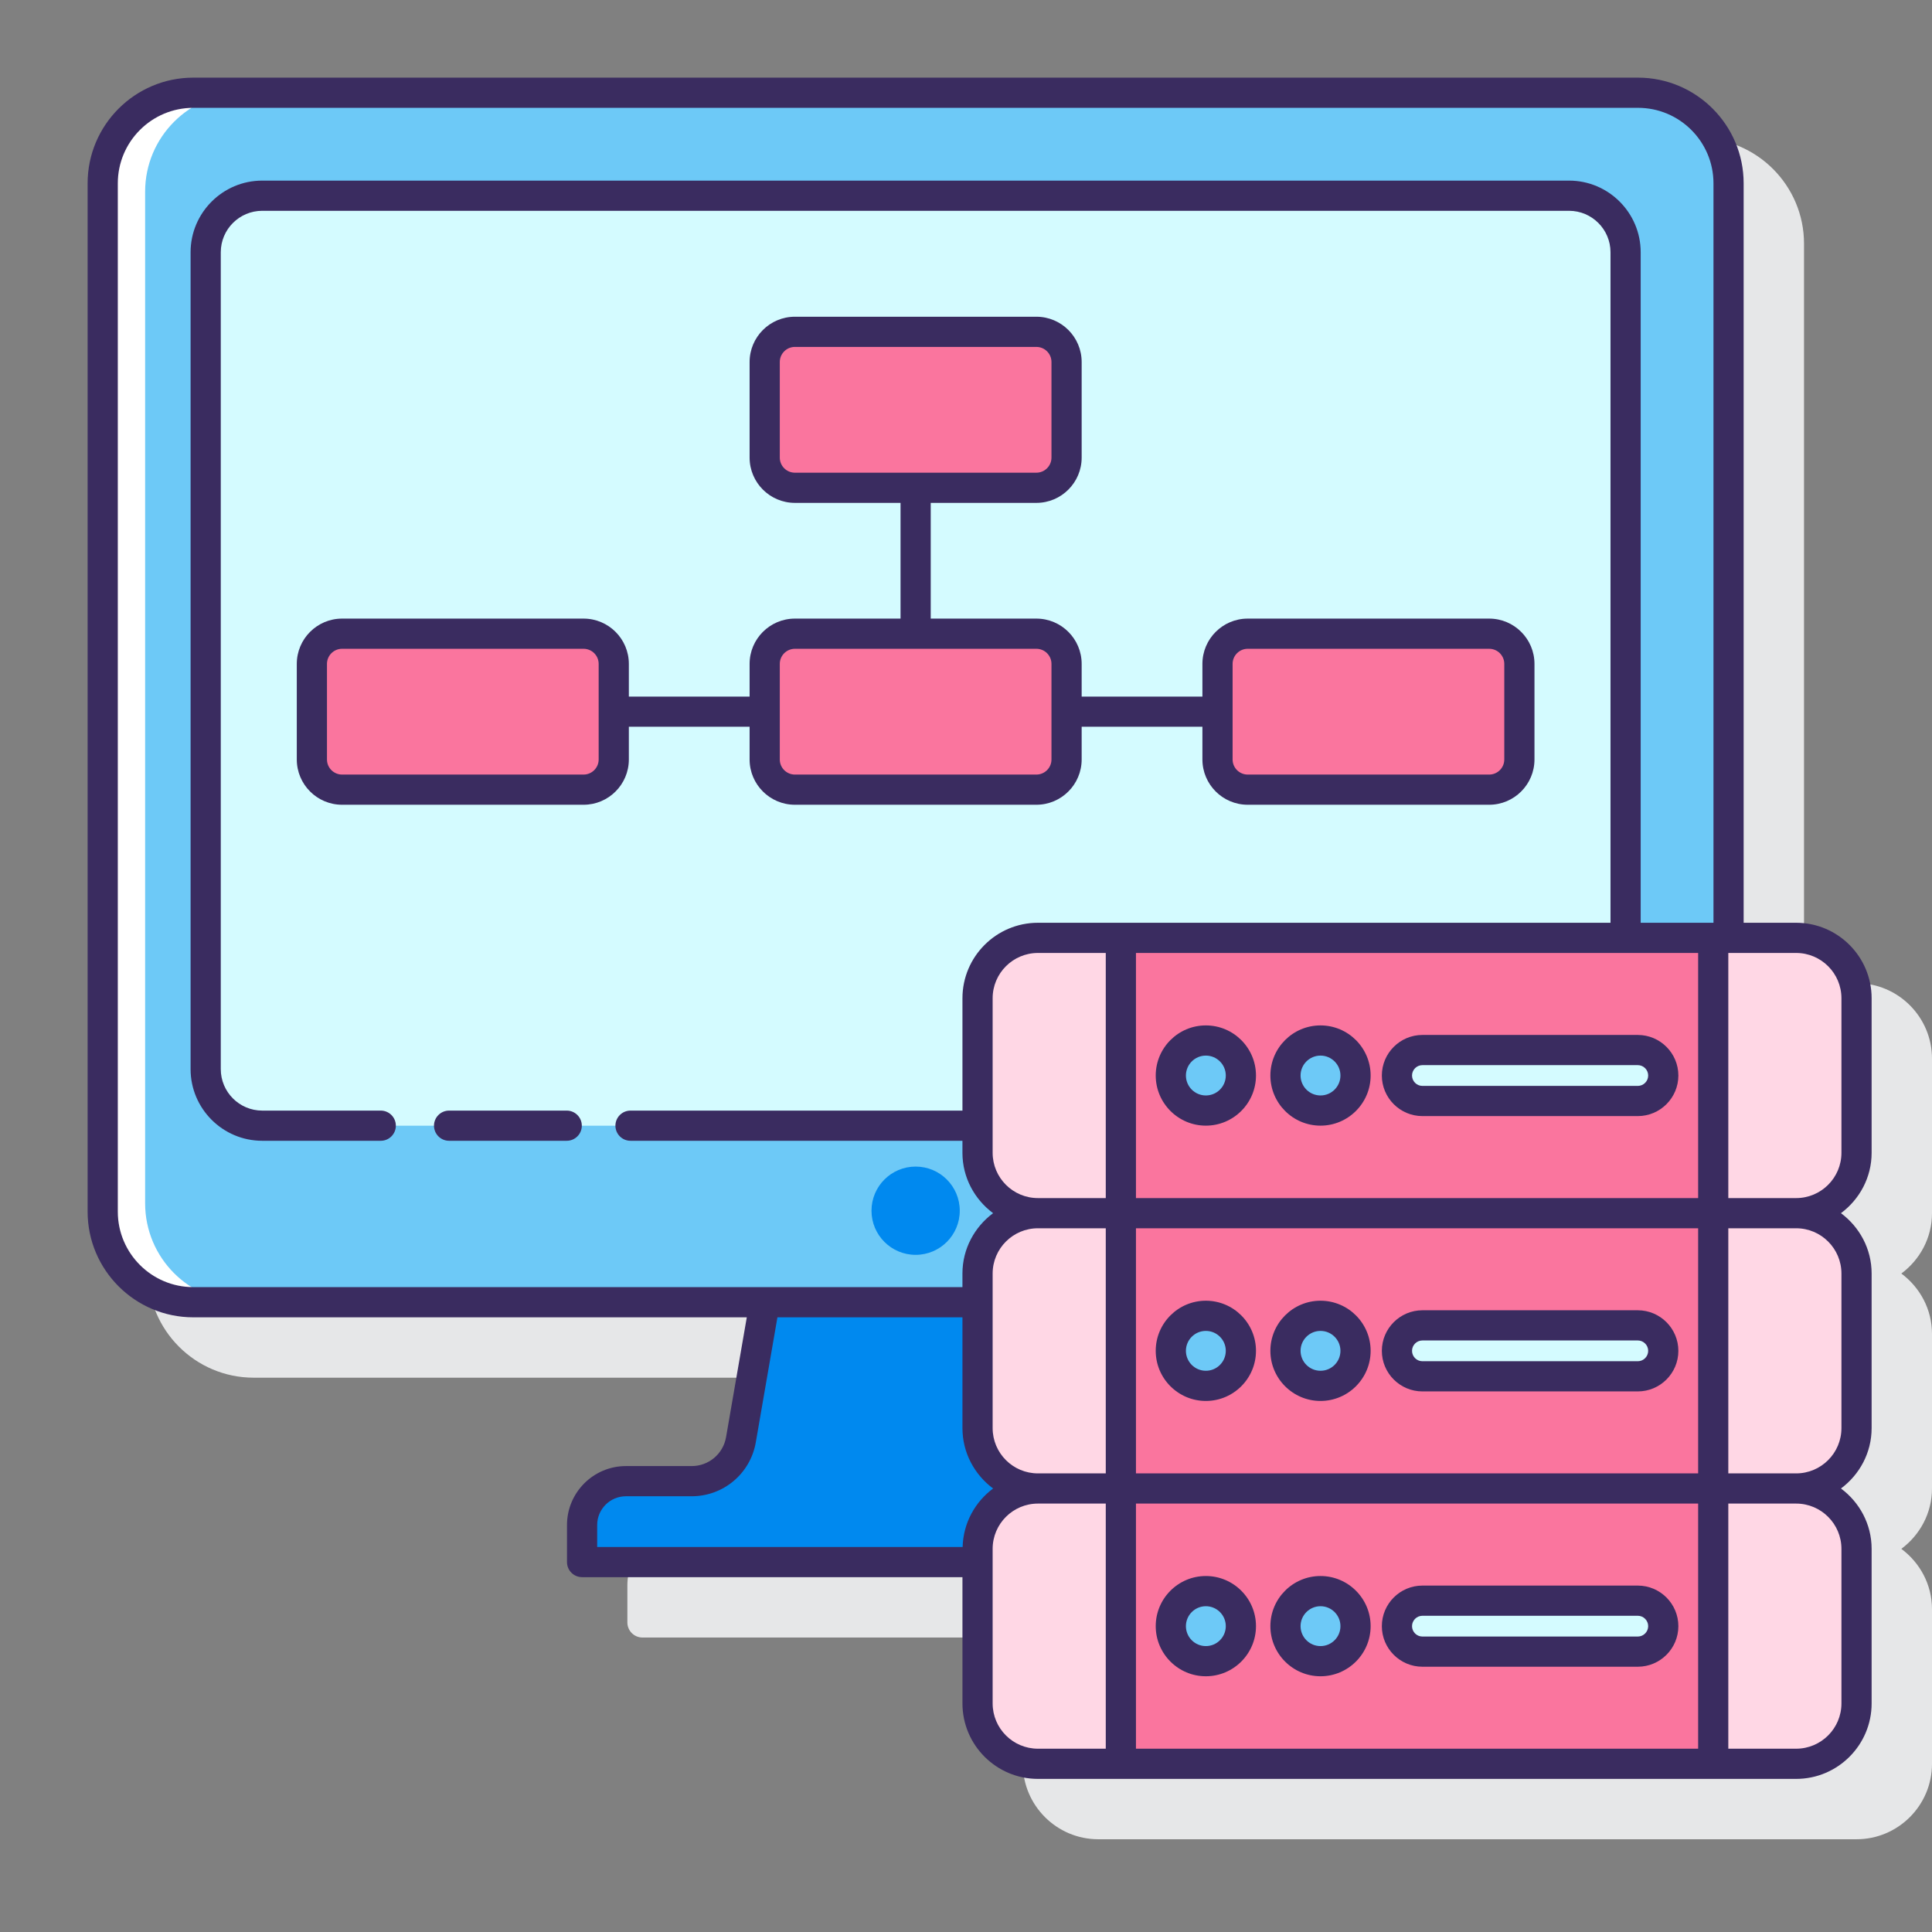
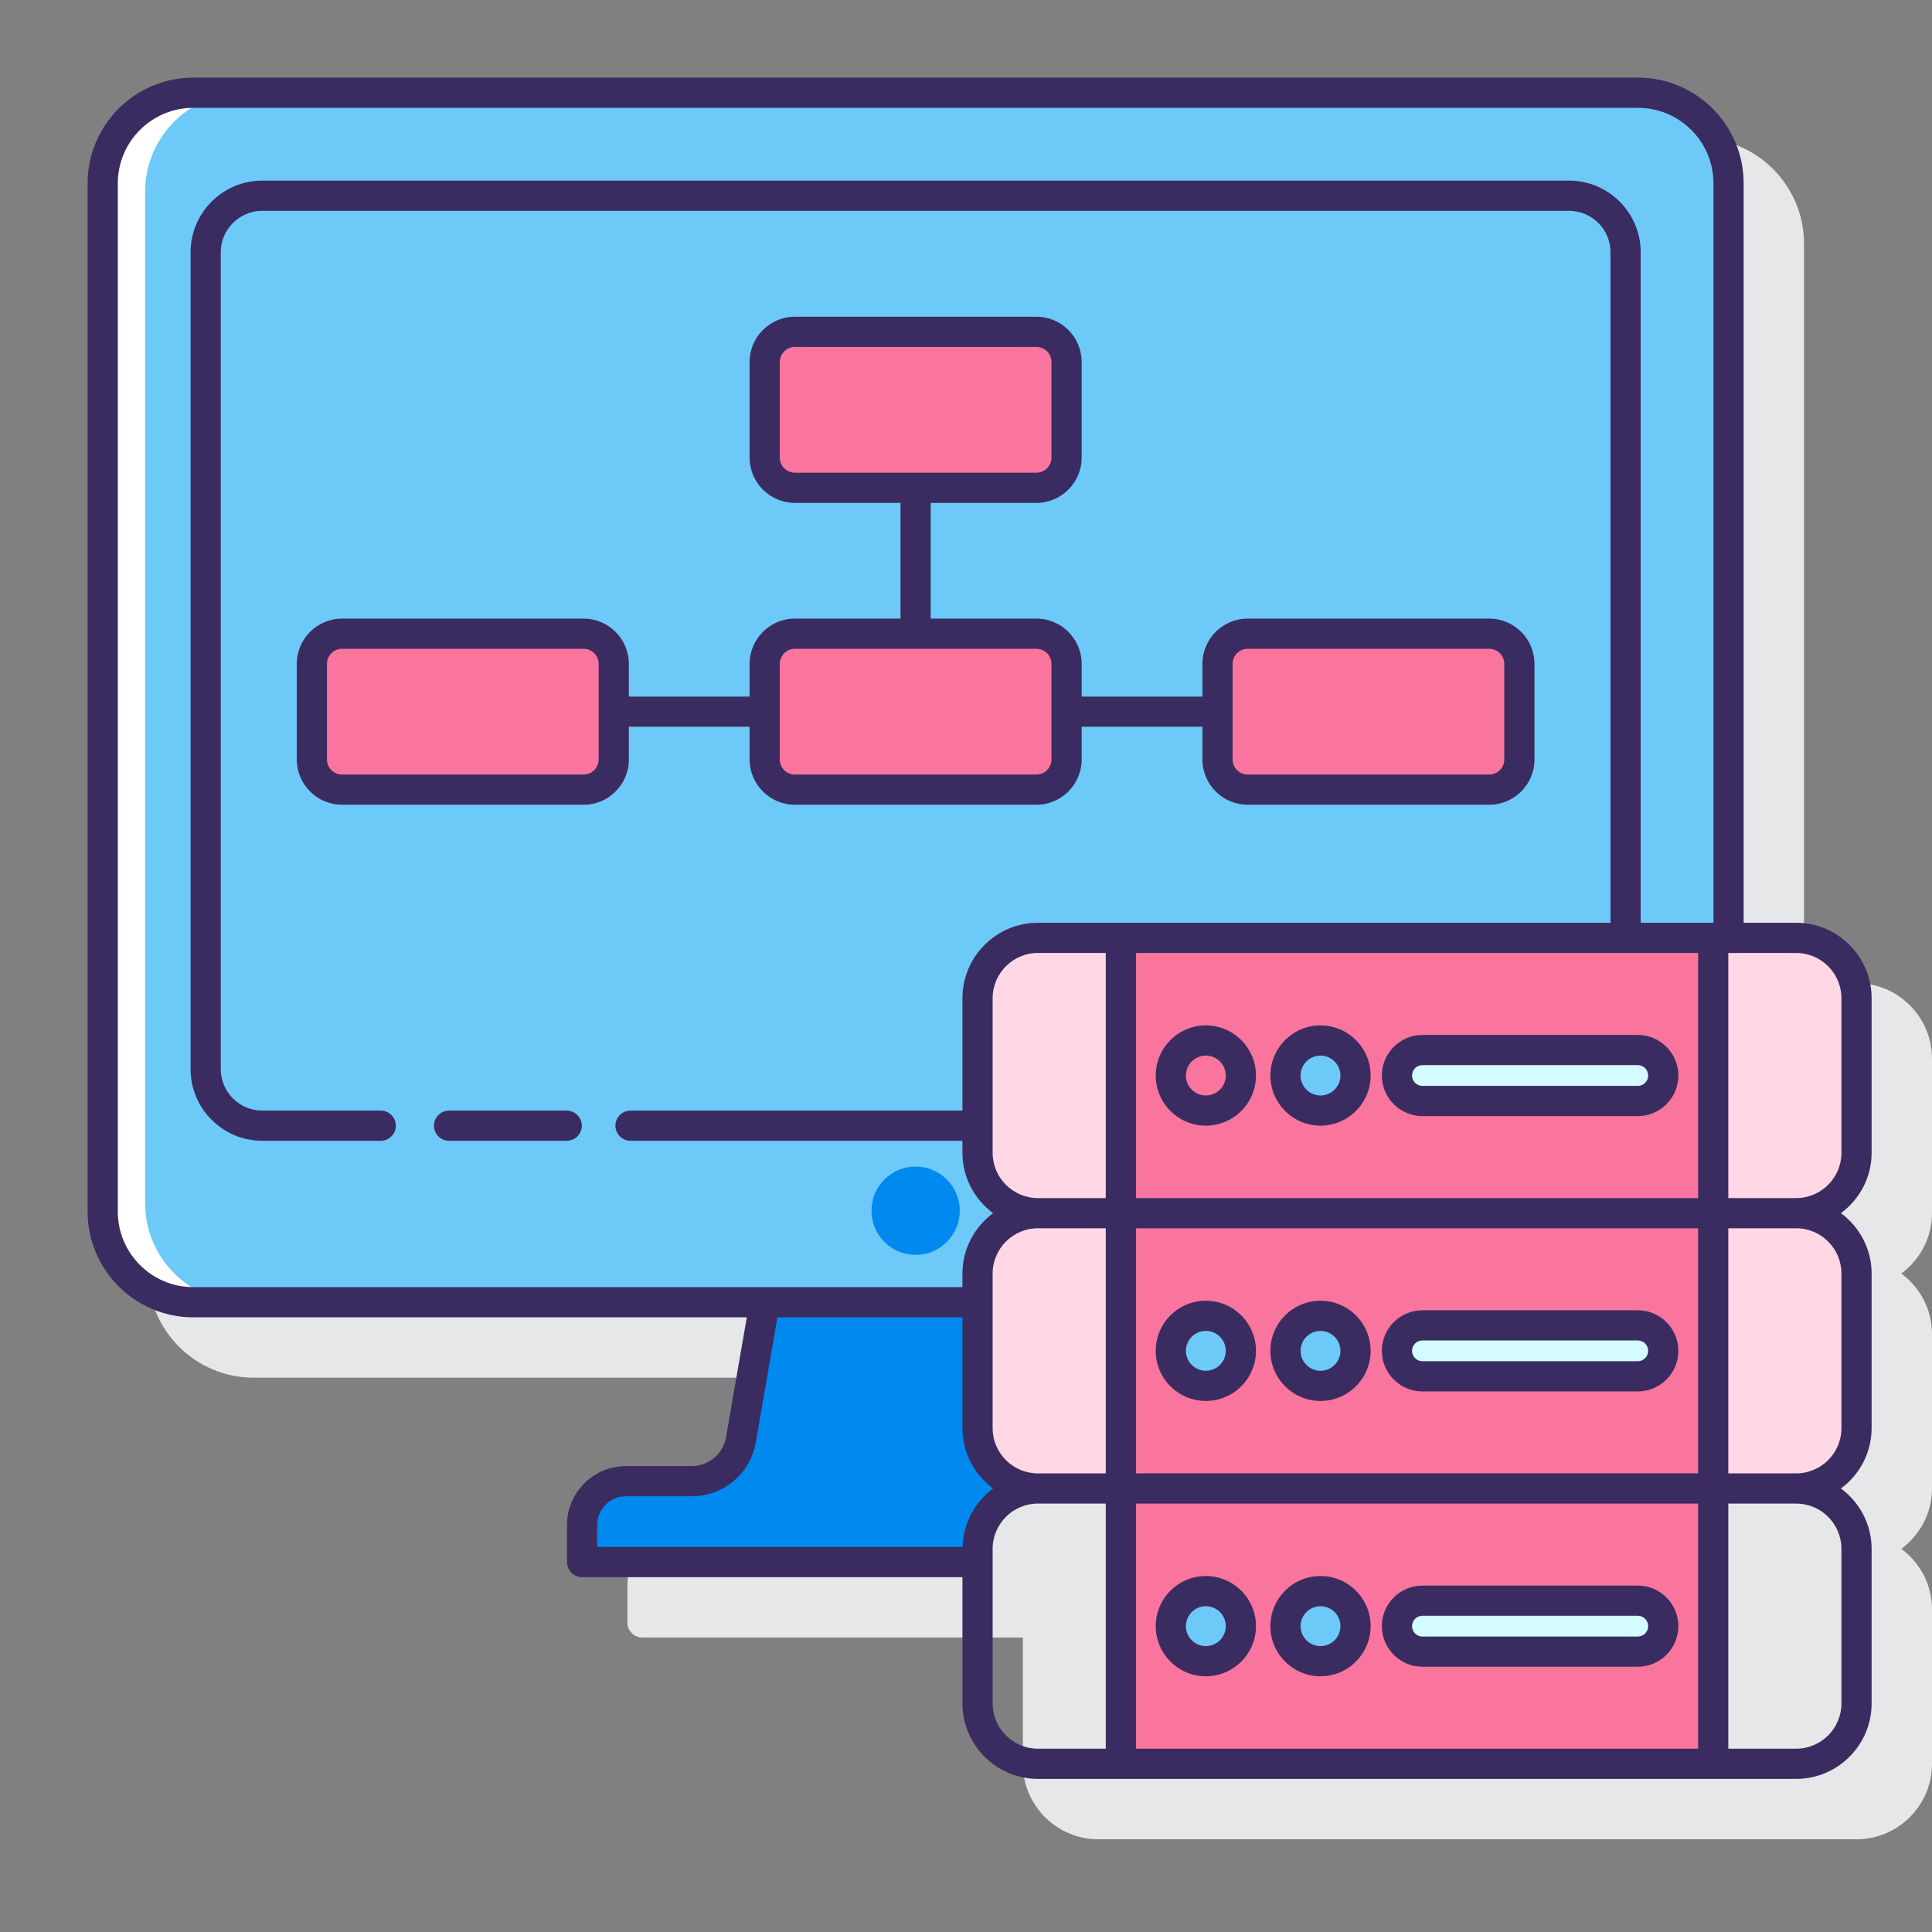
<svg xmlns="http://www.w3.org/2000/svg" id="Layer_1" x="0px" y="0px" viewBox="0 0 128 128" xml:space="preserve">
  <rect x="0" y="0" width="128" height="128" fill="#808080" stroke="none" />
  <g>
    <path fill="#E6E7E8" d="M128,80.376V70.137c0-2.757-2.243-5-5-5h-3.479V16.143c0-3.859-3.14-7-7-7H16.805c-3.86,0-7,3.141-7,7  v68.132c0,3.859,3.14,7,7,7h36.672l-1.374,7.939c-0.192,1.11-1.149,1.916-2.277,1.916h-4.357c-2.152,0-3.904,1.751-3.904,3.904  v2.456c0,0.553,0.448,1,1,1h25.2v8.365c0,2.757,2.243,5,5,5H123c2.757,0,5-2.243,5-5v-10.24c0-1.641-0.806-3.088-2.031-4  c1.225-0.912,2.031-2.359,2.031-4v-10.24c0-1.641-0.806-3.088-2.031-4C127.194,83.464,128,82.017,128,80.376z" />
    <g>
      <g>
        <g>
          <g>
            <path fill="#6DC9F7" d="M64.765,84.376c0-2.209,1.791-4,4-4c-2.209,0-4-1.791-4-4v-10.24c0-2.209,1.791-4,4-4h45.757V12.144      c0-3.314-2.686-6-6-6H12.805c-3.314,0-6,2.686-6,6v68.131c0,3.314,2.686,6,6,6h51.96V84.376z" />
            <path fill="#FFFFFF" d="M12.805,6.144h3.367c-3.621,0-6.557,2.936-6.557,6.557v67.018c0,3.621,2.936,6.557,6.557,6.557h-3.367      c-3.314,0-6-2.686-6-6V12.144C6.805,8.83,9.491,6.144,12.805,6.144z" />
-             <path fill="#D4FBFF" d="M64.765,66.136c0-2.209,1.791-4,4-4h38.935V16.966c0-2.209-1.791-4-4-4H17.627c-2.209,0-4,1.791-4,4      V70.58c0,2.209,1.791,4,4,4h47.138V66.136z" />
            <g>
              <path fill="#FA759E" d="M68.663,32.317h-16c-1.105,0-2-0.895-2-2v-6.333c0-1.105,0.895-2,2-2h16c1.105,0,2,0.895,2,2v6.333       C70.663,31.422,69.768,32.317,68.663,32.317z" />
              <path fill="#FA759E" d="M68.663,52.317h-16c-1.105,0-2-0.895-2-2v-6.333c0-1.105,0.895-2,2-2h16c1.105,0,2,0.895,2,2v6.333       C70.663,51.422,69.768,52.317,68.663,52.317z" />
              <path fill="#FA759E" d="M38.663,52.317h-16c-1.105,0-2-0.895-2-2v-6.333c0-1.105,0.895-2,2-2h16c1.105,0,2,0.895,2,2v6.333       C40.663,51.422,39.767,52.317,38.663,52.317z" />
              <path fill="#FA759E" d="M98.663,52.317h-16c-1.105,0-2-0.895-2-2v-6.333c0-1.105,0.895-2,2-2h16c1.105,0,2,0.895,2,2v6.333       C100.663,51.422,99.768,52.317,98.663,52.317z" />
            </g>
            <path fill="#0089EF" d="M64.765,102.616c0-2.209,1.791-4,4-4c-2.209,0-4-1.791-4-4v-8.341h-14.1l-1.576,9.11      c-0.275,1.587-1.652,2.746-3.263,2.746h-4.357c-1.604,0-2.904,1.3-2.904,2.904v2.456h26.2V102.616z" />
            <circle fill="#0089EF" cx="60.663" cy="80.213" r="2.924" />
          </g>
        </g>
      </g>
      <g>
        <g>
-           <path fill="#FFD7E5" d="M119,116.856H68.765c-2.209,0-4-1.791-4-4v-10.24c0-2.209,1.791-4,4-4H119c2.209,0,4,1.791,4,4v10.24     C123,115.065,121.209,116.856,119,116.856z" />
          <rect x="74.26" y="98.616" fill="#FA759E" width="39.245" height="18.24" />
          <g>
            <circle fill="#6DC9F7" cx="79.891" cy="107.736" r="2.321" />
            <circle fill="#6DC9F7" cx="87.487" cy="107.736" r="2.321" />
            <path fill="#D4FBFF" d="M108.507,109.424H94.239c-0.932,0-1.688-0.756-1.688-1.688v0c0-0.932,0.756-1.688,1.688-1.688h14.269      c0.932,0,1.688,0.756,1.688,1.688v0C110.195,108.669,109.44,109.424,108.507,109.424z" />
          </g>
        </g>
        <g>
          <path fill="#FFD7E5" d="M119,98.616H68.765c-2.209,0-4-1.791-4-4v-10.24c0-2.209,1.791-4,4-4H119c2.209,0,4,1.791,4,4v10.24     C123,96.825,121.209,98.616,119,98.616z" />
          <rect x="74.26" y="80.376" fill="#FA759E" width="39.245" height="18.24" />
          <g>
            <circle fill="#6DC9F7" cx="79.891" cy="89.496" r="2.321" />
            <circle fill="#6DC9F7" cx="87.487" cy="89.496" r="2.321" />
            <path fill="#D4FBFF" d="M108.507,91.184H94.239c-0.932,0-1.688-0.756-1.688-1.688v0c0-0.932,0.756-1.688,1.688-1.688h14.269      c0.932,0,1.688,0.756,1.688,1.688v0C110.195,90.429,109.44,91.184,108.507,91.184z" />
          </g>
        </g>
        <g>
          <path fill="#FFD7E5" d="M119,80.376H68.765c-2.209,0-4-1.791-4-4v-10.24c0-2.209,1.791-4,4-4H119c2.209,0,4,1.791,4,4v10.24     C123,78.585,121.209,80.376,119,80.376z" />
          <rect x="74.26" y="62.136" fill="#FA759E" width="39.245" height="18.24" />
          <g>
-             <circle fill="#6DC9F7" cx="79.891" cy="71.256" r="2.321" />
            <circle fill="#6DC9F7" cx="87.487" cy="71.256" r="2.321" />
            <path fill="#D4FBFF" d="M108.507,72.944H94.239c-0.932,0-1.688-0.756-1.688-1.688l0,0c0-0.932,0.756-1.688,1.688-1.688h14.269      c0.932,0,1.688,0.756,1.688,1.688l0,0C110.195,72.188,109.44,72.944,108.507,72.944z" />
          </g>
          <g>
            <path fill="#3A2C60" d="M41.663,50.317V48.15h8v2.167c0,1.654,1.346,3,3,3h16c1.654,0,3-1.346,3-3V48.15h8v2.167      c0,1.654,1.346,3,3,3h16c1.654,0,3-1.346,3-3v-6.333c0-1.654-1.346-3-3-3h-16c-1.654,0-3,1.346-3,3v2.166h-8v-2.166      c0-1.654-1.346-3-3-3h-7v-7.667h7c1.654,0,3-1.346,3-3v-6.333c0-1.654-1.346-3-3-3h-16c-1.654,0-3,1.346-3,3v6.333      c0,1.654,1.346,3,3,3h7v7.667h-7c-1.654,0-3,1.346-3,3v2.166h-8v-2.166c0-1.654-1.346-3-3-3h-16c-1.654,0-3,1.346-3,3v6.333      c0,1.654,1.346,3,3,3h16C40.317,53.317,41.663,51.972,41.663,50.317z M81.663,43.984c0-0.552,0.449-1,1-1h16      c0.551,0,1,0.448,1,1v6.333c0,0.552-0.449,1-1,1h-16c-0.551,0-1-0.448-1-1V43.984z M51.663,30.317v-6.333c0-0.552,0.449-1,1-1      h16c0.551,0,1,0.448,1,1v6.333c0,0.552-0.449,1-1,1h-16C52.112,31.317,51.663,30.869,51.663,30.317z M51.663,43.984      c0-0.552,0.449-1,1-1h16c0.551,0,1,0.448,1,1v6.333c0,0.552-0.449,1-1,1h-16c-0.551,0-1-0.448-1-1V43.984z M39.663,50.317      c0,0.552-0.449,1-1,1h-16c-0.551,0-1-0.448-1-1v-6.333c0-0.552,0.449-1,1-1h16c0.551,0,1,0.448,1,1V50.317z" />
            <path fill="#3A2C60" d="M37.547,73.58h-7.794c-0.552,0-1,0.447-1,1s0.448,1,1,1h7.794c0.552,0,1-0.447,1-1      S38.099,73.58,37.547,73.58z" />
            <path fill="#3A2C60" d="M79.891,104.415c-1.831,0-3.321,1.49-3.321,3.321s1.49,3.321,3.321,3.321s3.321-1.49,3.321-3.321      S81.722,104.415,79.891,104.415z M79.891,109.058c-0.729,0-1.321-0.593-1.321-1.321s0.592-1.321,1.321-1.321      s1.321,0.593,1.321,1.321S80.619,109.058,79.891,109.058z" />
            <path fill="#3A2C60" d="M87.487,104.415c-1.832,0-3.321,1.49-3.321,3.321s1.49,3.321,3.321,3.321      c1.831,0,3.321-1.49,3.321-3.321S89.318,104.415,87.487,104.415z M87.487,109.058c-0.729,0-1.321-0.593-1.321-1.321      s0.593-1.321,1.321-1.321s1.321,0.593,1.321,1.321S88.215,109.058,87.487,109.058z" />
            <path fill="#3A2C60" d="M108.507,105.049H94.239c-1.482,0-2.688,1.206-2.688,2.688c0,1.482,1.206,2.688,2.688,2.688h14.269      c1.482,0,2.688-1.206,2.688-2.688C111.195,106.255,109.989,105.049,108.507,105.049z M108.507,108.425H94.239      c-0.379,0-0.688-0.309-0.688-0.688c0-0.379,0.309-0.688,0.688-0.688h14.269c0.379,0,0.688,0.309,0.688,0.688      C109.195,108.116,108.887,108.425,108.507,108.425z" />
            <path fill="#3A2C60" d="M79.891,86.176c-1.831,0-3.321,1.489-3.321,3.32s1.49,3.321,3.321,3.321s3.321-1.49,3.321-3.321      S81.722,86.176,79.891,86.176z M79.891,90.817c-0.729,0-1.321-0.593-1.321-1.321c0-0.728,0.592-1.32,1.321-1.32      s1.321,0.593,1.321,1.32C81.211,90.225,80.619,90.817,79.891,90.817z" />
            <path fill="#3A2C60" d="M87.487,86.176c-1.832,0-3.321,1.489-3.321,3.32s1.49,3.321,3.321,3.321      c1.831,0,3.321-1.49,3.321-3.321S89.318,86.176,87.487,86.176z M87.487,90.817c-0.729,0-1.321-0.593-1.321-1.321      c0-0.728,0.593-1.32,1.321-1.32s1.321,0.593,1.321,1.32C88.808,90.225,88.215,90.817,87.487,90.817z" />
            <path fill="#3A2C60" d="M108.507,86.809H94.239c-1.482,0-2.688,1.206-2.688,2.688c0,1.482,1.206,2.688,2.688,2.688h14.269      c1.482,0,2.688-1.206,2.688-2.688C111.195,88.015,109.989,86.809,108.507,86.809z M108.507,90.185H94.239      c-0.379,0-0.688-0.309-0.688-0.688c0-0.379,0.309-0.688,0.688-0.688h14.269c0.379,0,0.688,0.309,0.688,0.688      C109.195,89.876,108.887,90.185,108.507,90.185z" />
            <path fill="#3A2C60" d="M79.891,74.577c1.831,0,3.321-1.49,3.321-3.321s-1.49-3.32-3.321-3.32s-3.321,1.489-3.321,3.32      S78.06,74.577,79.891,74.577z M79.891,69.936c0.729,0,1.321,0.593,1.321,1.32c0,0.729-0.592,1.321-1.321,1.321      s-1.321-0.593-1.321-1.321C78.57,70.528,79.162,69.936,79.891,69.936z" />
            <path fill="#3A2C60" d="M87.487,74.577c1.831,0,3.321-1.49,3.321-3.321s-1.49-3.32-3.321-3.32c-1.832,0-3.321,1.489-3.321,3.32      S85.655,74.577,87.487,74.577z M87.487,69.936c0.729,0,1.321,0.593,1.321,1.32c0,0.729-0.592,1.321-1.321,1.321      s-1.321-0.593-1.321-1.321C86.166,70.528,86.758,69.936,87.487,69.936z" />
            <path fill="#3A2C60" d="M94.239,73.944h14.269c1.482,0,2.688-1.206,2.688-2.688c0-1.481-1.206-2.688-2.688-2.688H94.239      c-1.482,0-2.688,1.206-2.688,2.688C91.551,72.738,92.757,73.944,94.239,73.944z M94.239,70.568h14.269      c0.379,0,0.688,0.309,0.688,0.688c0,0.38-0.309,0.688-0.688,0.688H94.239c-0.379,0-0.688-0.309-0.688-0.688      C93.551,70.877,93.859,70.568,94.239,70.568z" />
            <path fill="#3A2C60" d="M124,76.376v-10.24c0-2.757-2.243-5-5-5h-3.479V12.144c0-3.859-3.14-7-7-7H12.805c-3.86,0-7,3.141-7,7      v68.132c0,3.859,3.14,7,7,7h36.672l-1.374,7.939c-0.192,1.11-1.149,1.916-2.277,1.916h-4.357c-2.152,0-3.904,1.751-3.904,3.904      v2.456c0,0.553,0.448,1,1,1h25.2v8.365c0,2.757,2.243,5,5,5H119c2.757,0,5-2.243,5-5v-10.24c0-1.641-0.806-3.088-2.031-4      c1.225-0.912,2.031-2.359,2.031-4v-10.24c0-1.641-0.806-3.088-2.031-4C123.194,79.464,124,78.017,124,76.376z M65.765,94.616      v-10.24c0-1.654,1.346-3,3-3h4.495v16.24h-4.495C67.11,97.616,65.765,96.271,65.765,94.616z M65.765,76.376v-10.24      c0-1.654,1.346-3,3-3h4.495v16.24h-4.495C67.11,79.376,65.765,78.03,65.765,76.376z M75.26,81.376h37.246v16.24H75.26V81.376z       M112.505,79.376H75.26v-16.24h37.246V79.376z M7.805,80.275V12.144c0-2.757,2.243-5,5-5h95.717c2.757,0,5,2.243,5,5v48.992      h-4.822V16.713c0-2.617-2.129-4.747-4.747-4.747H17.374c-2.617,0-4.747,2.13-4.747,4.747v54.12      c0,2.617,2.129,4.747,4.747,4.747h7.852c0.552,0,1-0.447,1-1s-0.448-1-1-1h-7.852c-1.515,0-2.747-1.232-2.747-2.747v-54.12      c0-1.515,1.232-2.747,2.747-2.747h86.579c1.515,0,2.747,1.232,2.747,2.747v44.423H68.765c-2.757,0-5,2.243-5,5v7.444H41.773      c-0.552,0-1,0.447-1,1s0.448,1,1,1h21.991v0.796c0,1.641,0.806,3.088,2.031,4c-1.225,0.912-2.031,2.359-2.031,4v0.899h-13.1      h-37.86C10.048,85.275,7.805,83.032,7.805,80.275z M63.777,102.491H39.565v-1.456c0-1.05,0.854-1.904,1.904-1.904h4.357      c2.103,0,3.889-1.504,4.248-3.575l1.433-8.28h12.258v7.341c0,1.641,0.806,3.088,2.031,4      C64.602,99.505,63.817,100.902,63.777,102.491z M65.765,112.856v-10.24c0-1.654,1.346-3,3-3h4.495v16.24h-4.495      C67.11,115.856,65.765,114.511,65.765,112.856z M75.26,115.856v-16.24h37.246v16.24H75.26z M122,102.616v10.24      c0,1.654-1.346,3-3,3h-4.495v-16.24H119C120.654,99.616,122,100.962,122,102.616z M122,84.376v10.24c0,1.654-1.346,3-3,3      h-4.495v-16.24H119C120.654,81.376,122,82.722,122,84.376z M122,76.376c0,1.654-1.346,3-3,3h-4.495v-16.24H119      c1.654,0,3,1.346,3,3V76.376z" />
          </g>
        </g>
      </g>
    </g>
  </g>
</svg>